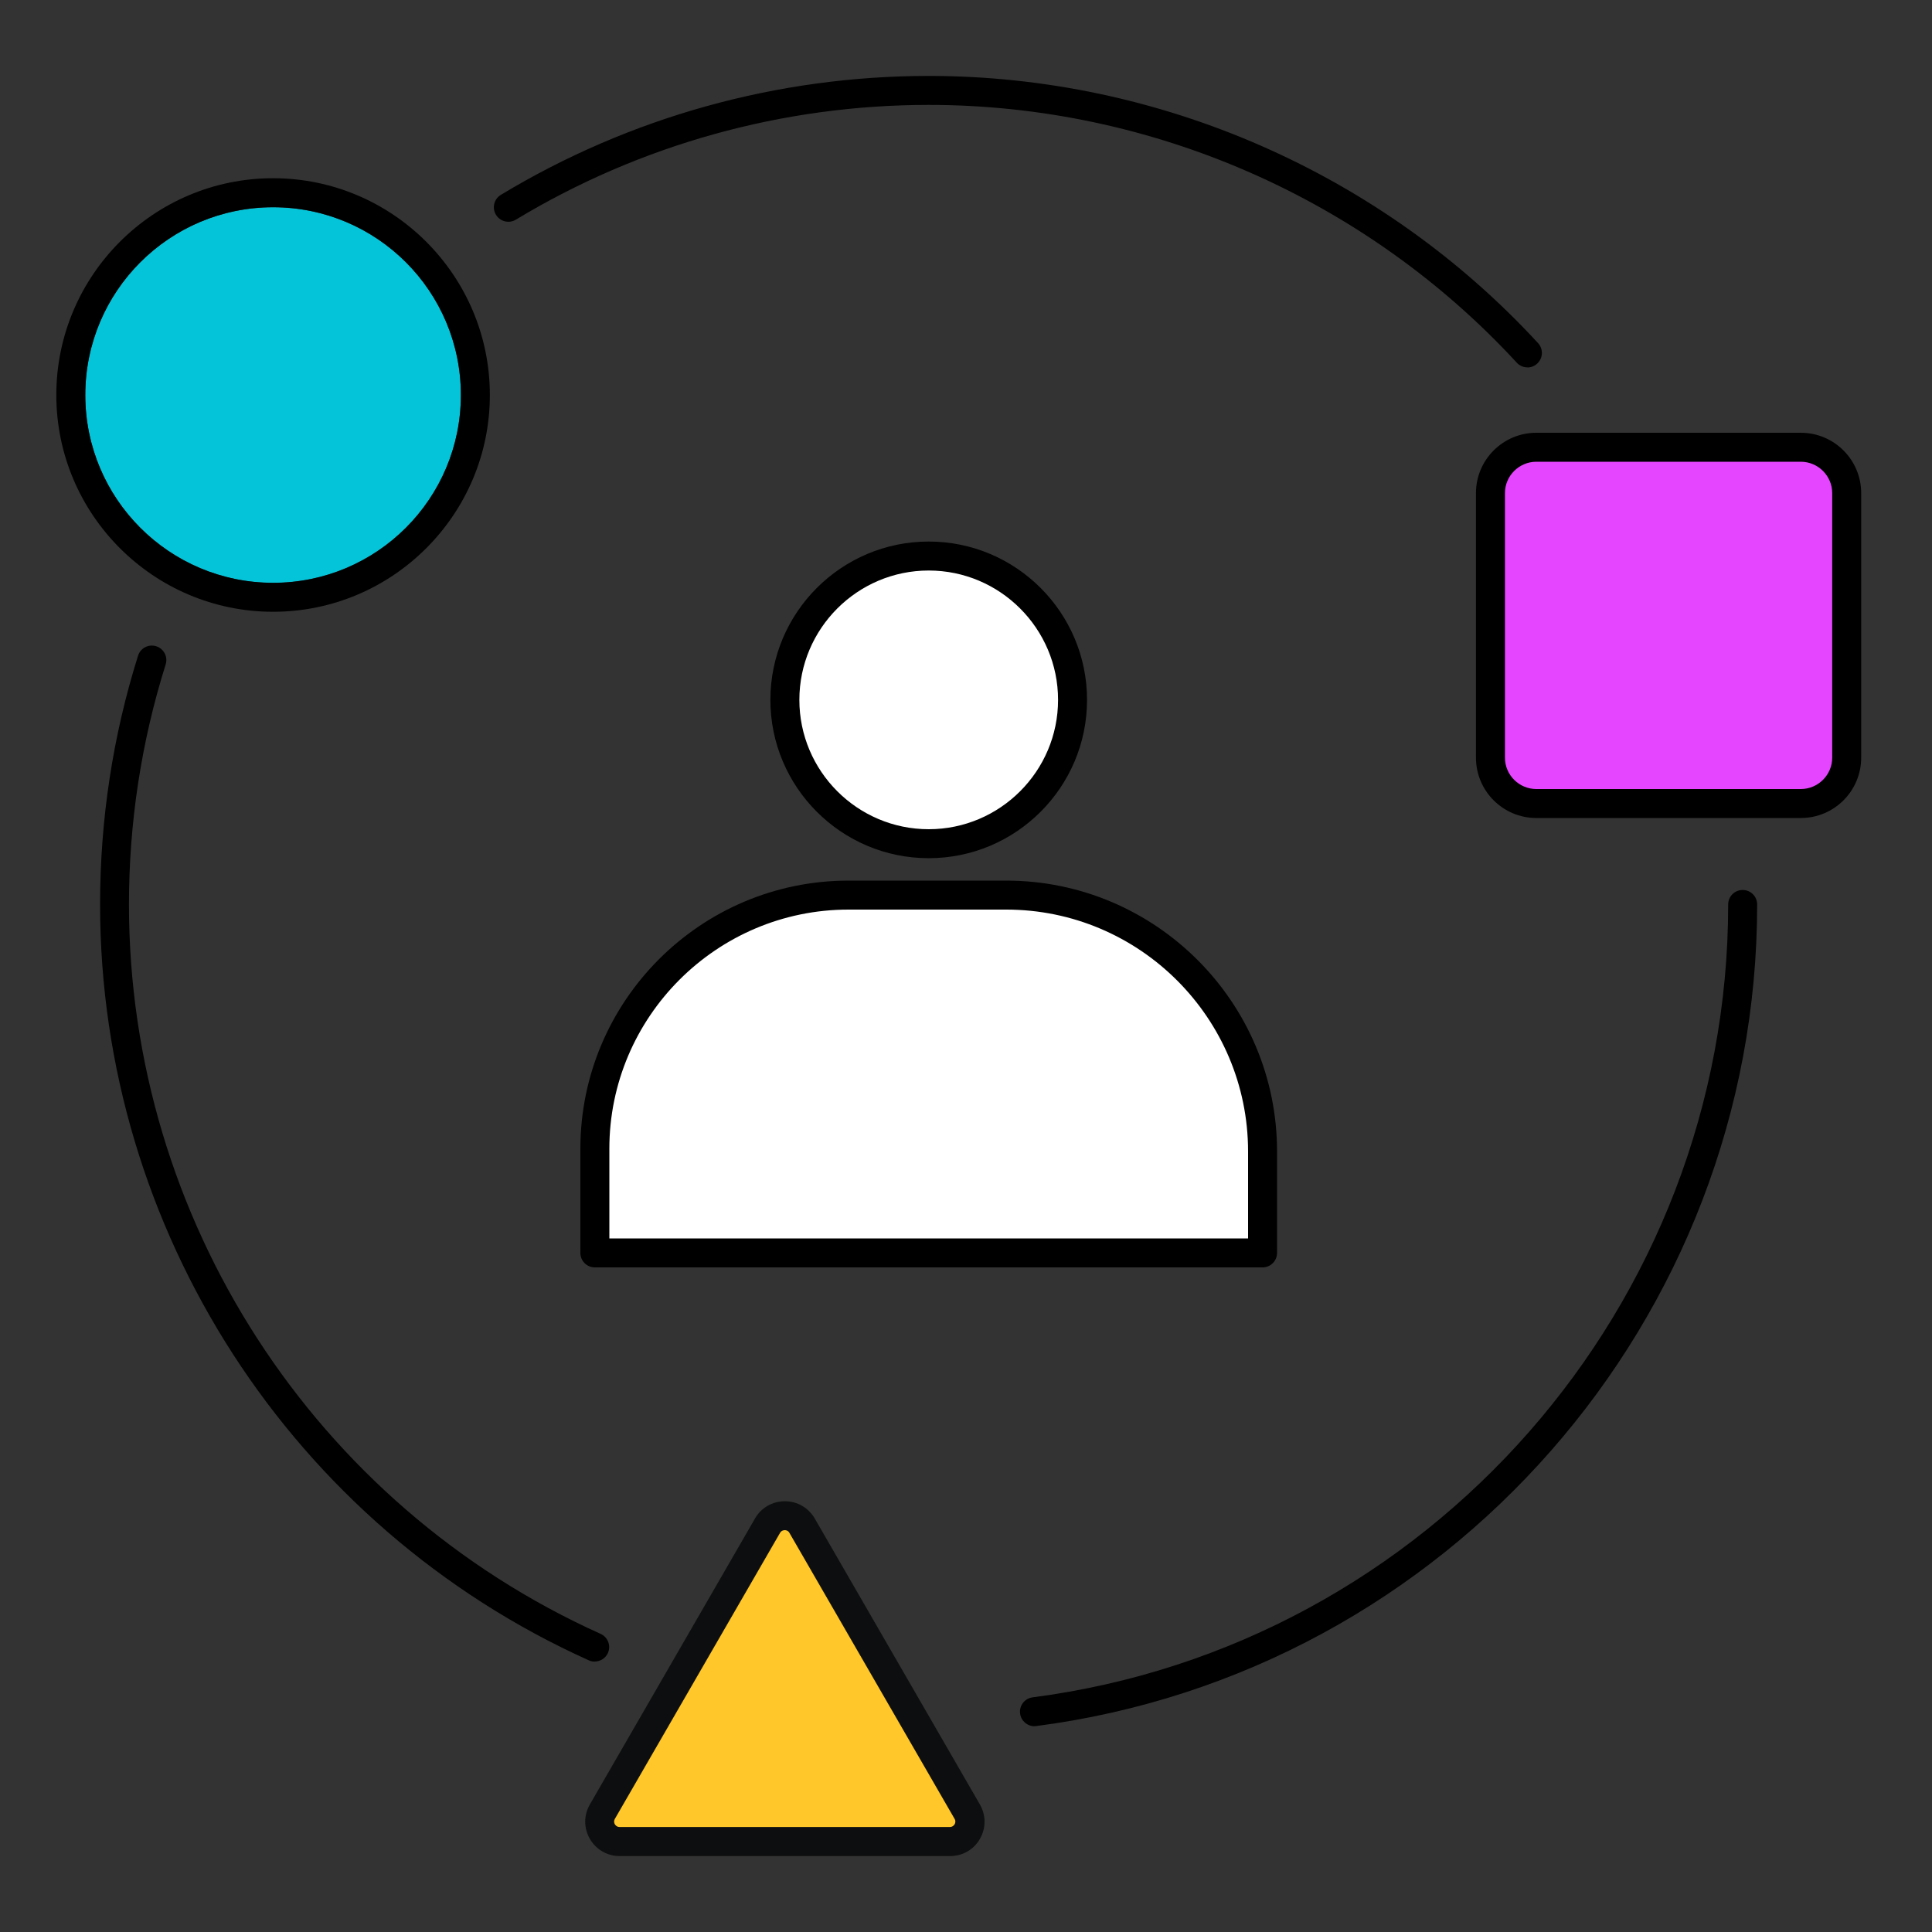
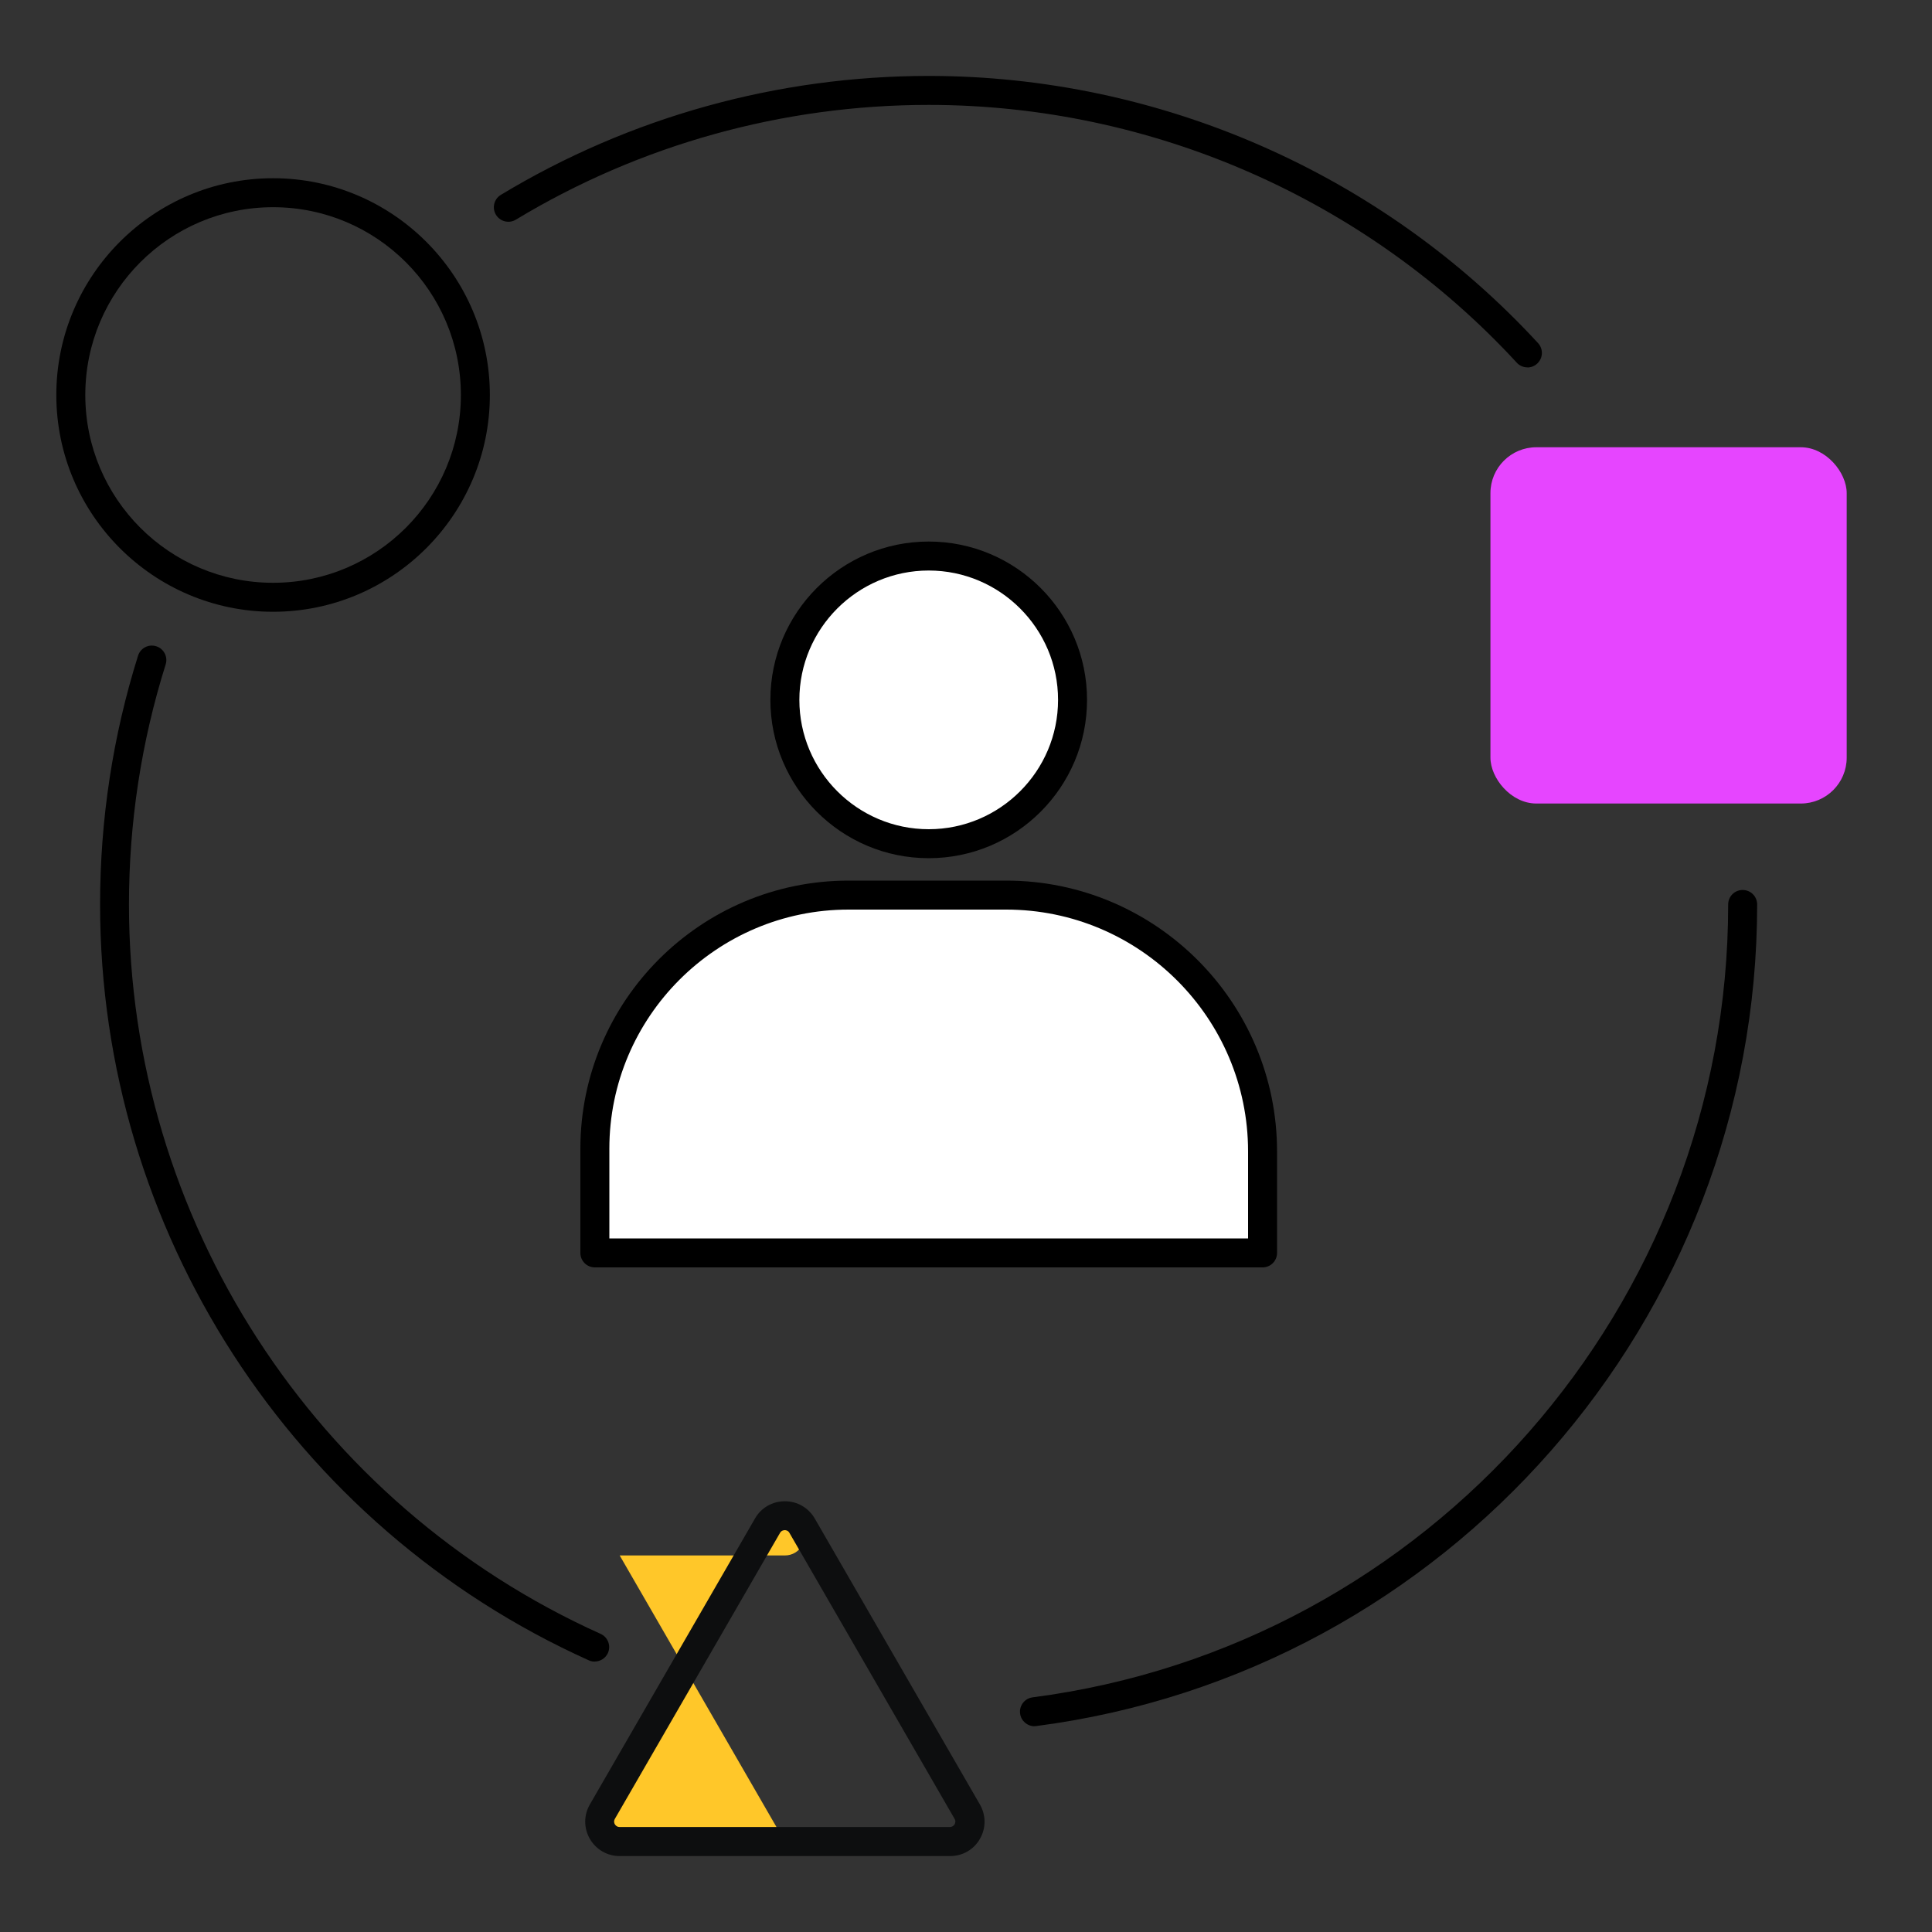
<svg xmlns="http://www.w3.org/2000/svg" id="Layer_1" data-name="Layer 1" viewBox="0 0 200 200">
  <rect x="0" y="0" width="200" height="200" fill="#333333" stroke="none" />
  <defs>
    <style>      .cls-1 {        fill: #e645ff;      }      .cls-2 {        fill: #fff;      }      .cls-3 {        fill: #ffc729;      }      .cls-4 {        fill: #04c4d9;      }      .cls-5 {        fill: #0d0e0f;      }    </style>
  </defs>
  <path d="m158.12,38.03c-.4,0-.81-.16-1.1-.48-15.63-16.96-37.82-26.69-60.88-26.69-15.1,0-29.88,4.11-42.74,11.88-.71.43-1.63.2-2.06-.51-.43-.71-.2-1.63.51-2.06,13.33-8.05,28.64-12.31,44.29-12.31,23.89,0,46.88,10.08,63.08,27.66.56.61.52,1.56-.09,2.12-.29.27-.65.4-1.02.4Z" />
  <path d="m61.58,172.01c-.21,0-.42-.04-.62-.13-30.74-13.84-50.6-44.55-50.6-78.25,0-8.78,1.32-17.45,3.93-25.75.25-.79,1.08-1.23,1.88-.98.79.25,1.23,1.09.98,1.88-2.52,8.01-3.8,16.38-3.8,24.85,0,32.52,19.17,62.16,48.83,75.51.75.34,1.09,1.23.75,1.98-.25.55-.8.88-1.37.88Z" />
  <path d="m107.09,178.7c-.74,0-1.39-.55-1.49-1.31-.11-.82.47-1.57,1.29-1.68,41.06-5.33,72.01-40.61,72.01-82.08,0-.83.67-1.5,1.5-1.5s1.5.67,1.5,1.5c0,42.97-32.08,79.53-74.63,85.05-.07,0-.13.01-.2.01Z" />
  <g>
    <g>
      <circle class="cls-2" cx="96.14" cy="72.45" r="14.89" />
      <path d="m96.14,88.84c-9.04,0-16.39-7.35-16.39-16.39s7.35-16.39,16.39-16.39,16.39,7.35,16.39,16.39-7.35,16.39-16.39,16.39Zm0-29.78c-7.38,0-13.39,6.01-13.39,13.39s6.01,13.39,13.39,13.39,13.39-6.01,13.39-13.39-6.01-13.39-13.39-13.39Z" />
    </g>
    <g>
      <path class="cls-2" d="m87.84,92.66h16.32c14.65,0,26.54,11.89,26.54,26.54v10.5H61.58v-10.78c0-14.49,11.77-26.26,26.26-26.26Z" />
      <path d="m130.7,131.2H61.58c-.83,0-1.5-.67-1.5-1.5v-10.78c0-15.31,12.45-27.76,27.76-27.76h16.32c15.46,0,28.04,12.58,28.04,28.04v10.5c0,.83-.67,1.5-1.5,1.5Zm-67.62-3h66.12v-9c0-13.81-11.23-25.04-25.04-25.04h-16.32c-13.65,0-24.76,11.11-24.76,24.76v9.28Z" />
    </g>
  </g>
  <g>
    <rect class="cls-1" x="154.29" y="46.3" width="36.88" height="36.88" rx="4.75" ry="4.75" />
-     <path d="m186.42,84.68h-27.38c-3.45,0-6.25-2.8-6.25-6.25v-27.38c0-3.45,2.8-6.25,6.25-6.25h27.38c3.45,0,6.25,2.8,6.25,6.25v27.38c0,3.45-2.8,6.25-6.25,6.25Zm-27.38-36.88c-1.79,0-3.25,1.46-3.25,3.25v27.38c0,1.79,1.46,3.25,3.25,3.25h27.38c1.79,0,3.25-1.46,3.25-3.25v-27.38c0-1.79-1.46-3.25-3.25-3.25h-27.38Z" />
  </g>
  <g>
-     <path class="cls-3" d="m81.25,190.64h-17.1c-1.59,0-2.58-1.72-1.79-3.1l8.55-14.81,8.55-14.81c.79-1.38,2.78-1.38,3.58,0l8.55,14.81,8.55,14.81c.79,1.38-.2,3.1-1.79,3.1h-17.1Z" />
+     <path class="cls-3" d="m81.25,190.64h-17.1c-1.59,0-2.58-1.72-1.79-3.1l8.55-14.81,8.55-14.81c.79-1.38,2.78-1.38,3.58,0c.79,1.38-.2,3.1-1.79,3.1h-17.1Z" />
    <path class="cls-5" d="m98.34,192.14h-34.19c-1.29,0-2.44-.67-3.09-1.78-.64-1.12-.64-2.45,0-3.56l17.1-29.61c.64-1.12,1.8-1.78,3.09-1.78s2.44.67,3.09,1.78l17.1,29.61c.64,1.12.64,2.45,0,3.56-.64,1.12-1.8,1.78-3.09,1.78Zm-17.1-33.74c-.12,0-.35.04-.49.28l-17.1,29.61c-.14.25-.06.46,0,.56s.21.28.49.28h34.19c.28,0,.43-.18.49-.28s.14-.32,0-.56l-17.1-29.61c-.14-.25-.37-.28-.49-.28Z" />
  </g>
  <g>
-     <circle class="cls-4" cx="28.27" cy="40.9" r="19.44" />
    <path d="m28.27,21.45c10.74,0,19.44,8.71,19.44,19.44s-8.71,19.44-19.44,19.44-19.44-8.71-19.44-19.44,8.71-19.44,19.44-19.44m0-3c-12.38,0-22.44,10.07-22.44,22.44s10.07,22.44,22.44,22.44,22.44-10.07,22.44-22.44-10.07-22.44-22.44-22.44h0Z" />
  </g>
</svg>